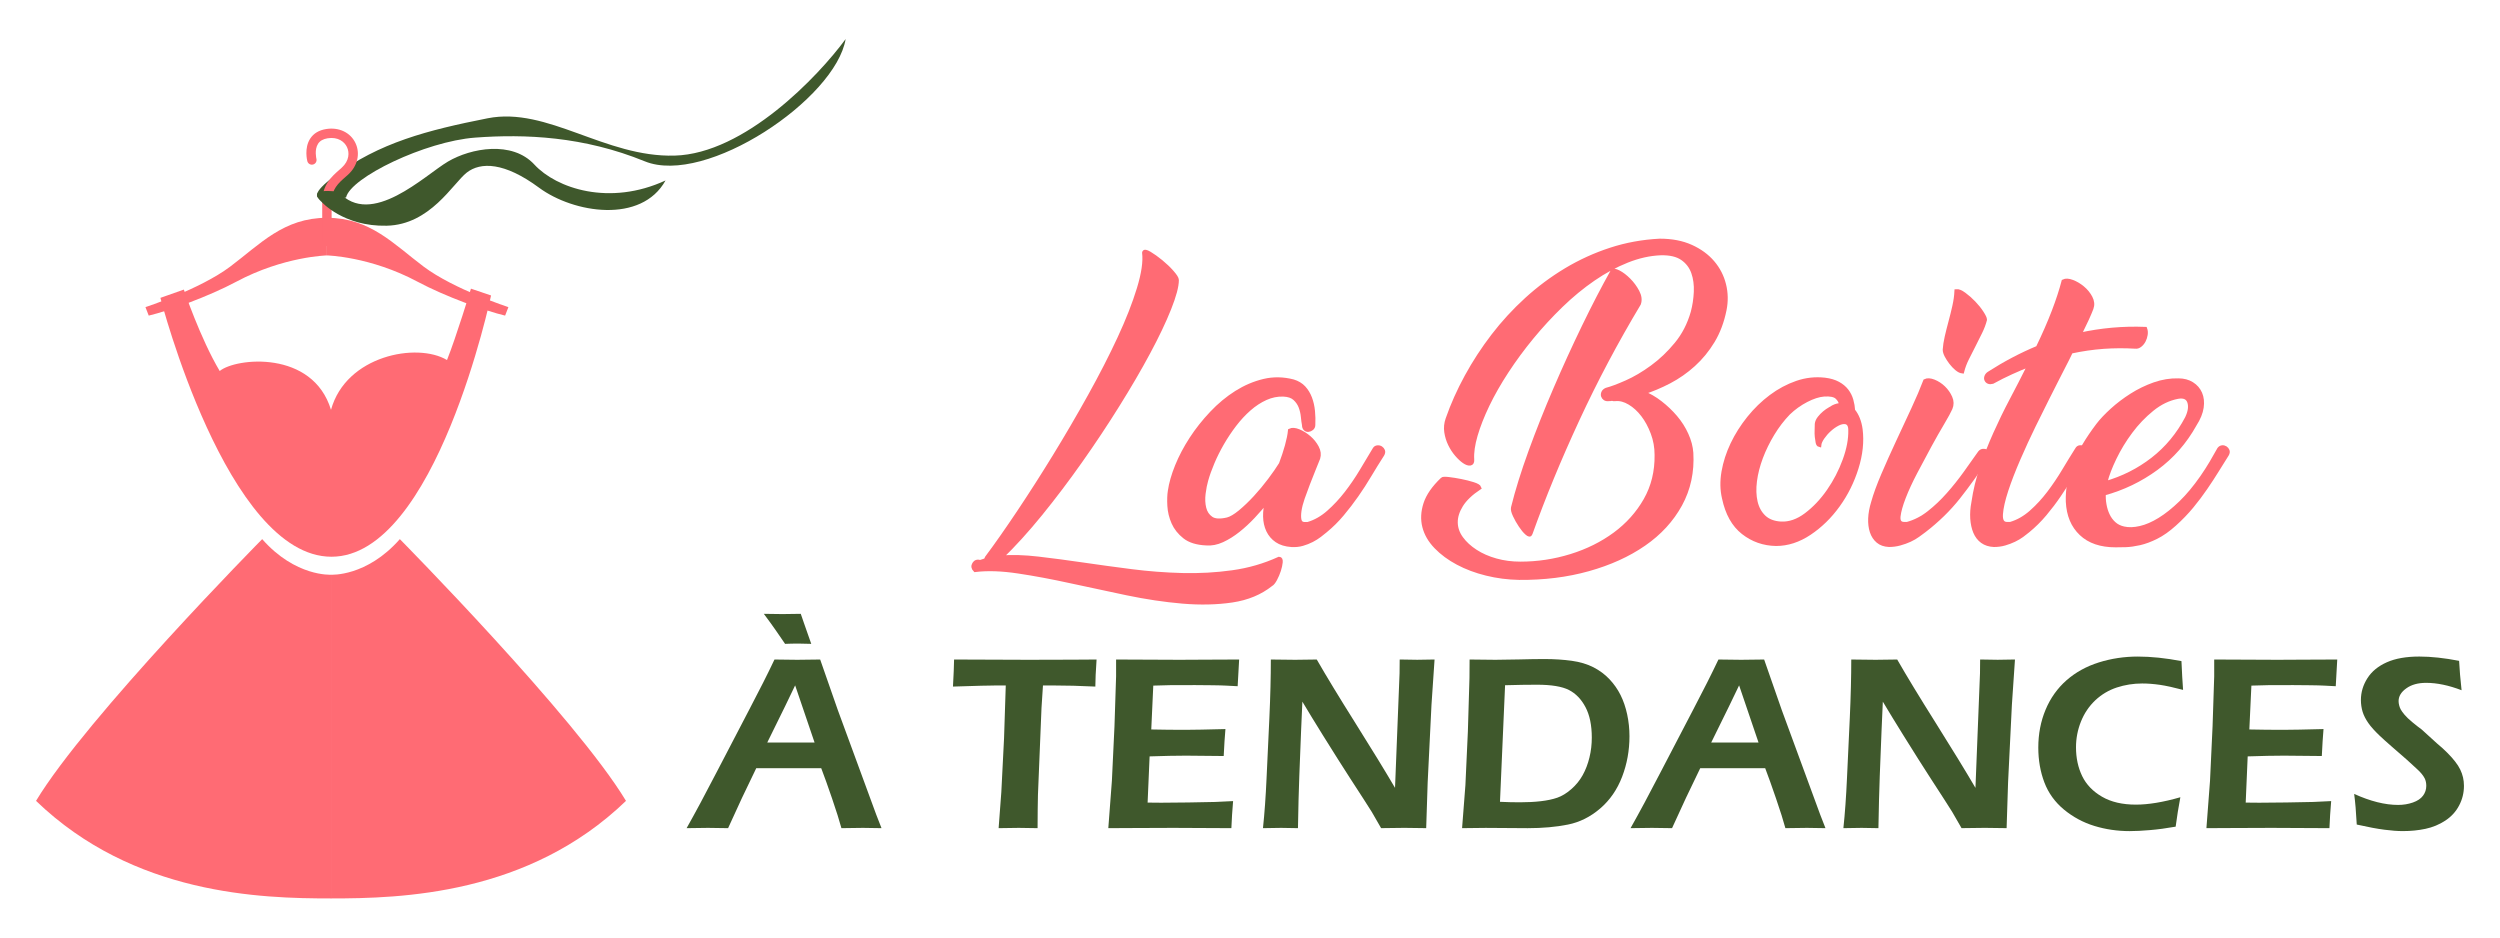
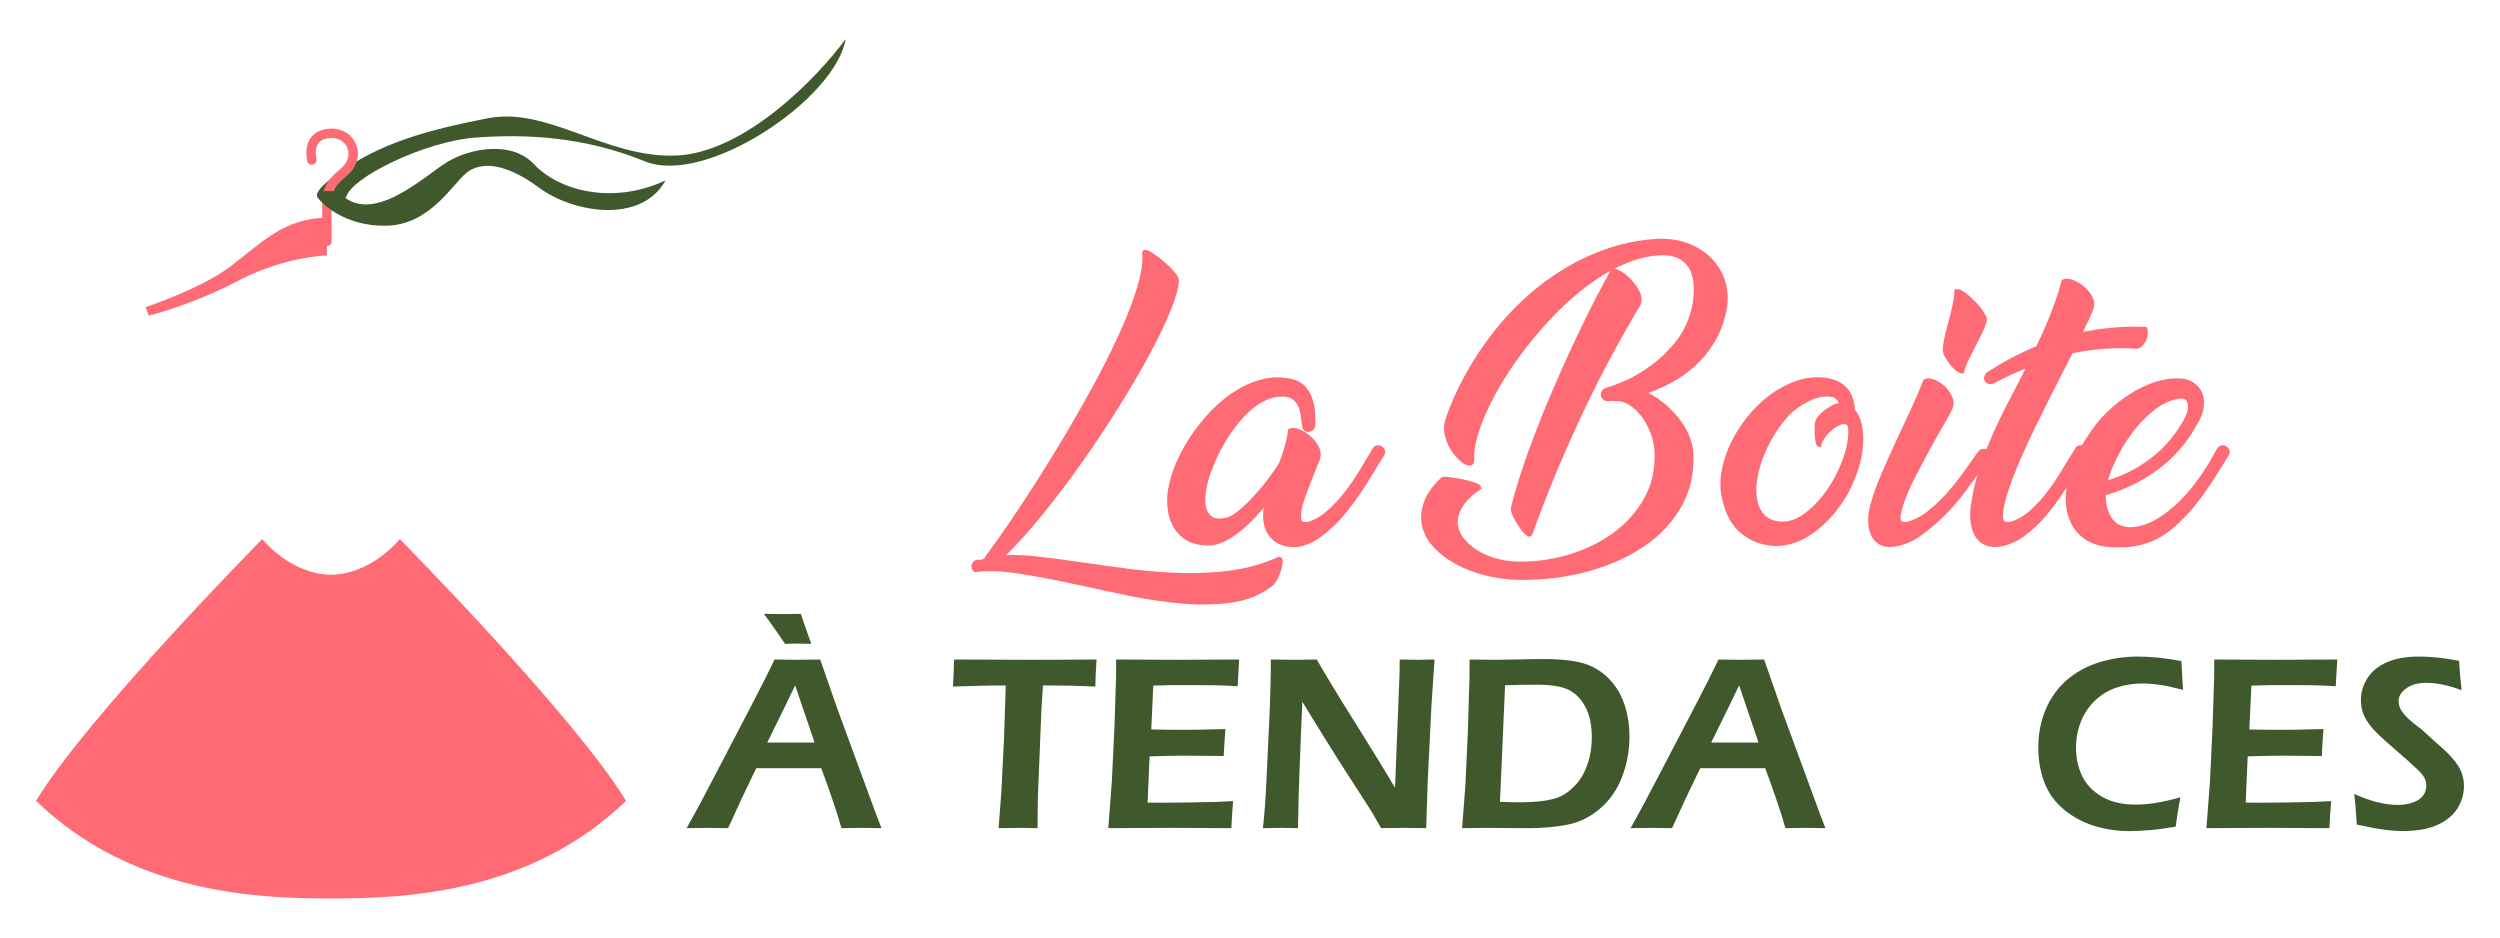
<svg xmlns="http://www.w3.org/2000/svg" version="1.1" id="Calque_1" x="0px" y="0px" width="160px" height="60px" viewBox="0 0 160 60" enable-background="new 0 0 160 60" xml:space="preserve">
  <g>
    <g>
      <g>
        <path fill="#FF6B74" stroke="#FF6B74" stroke-width="0.25" stroke-miterlimit="10" d="M62.406,36.486     c-0.125-0.125-0.146-0.258-0.062-0.396c0.083-0.139,0.215-0.18,0.395-0.125l0.375-0.125c-0.013-0.027,0-0.076,0.042-0.146     c0.611-0.818,1.295-1.795,2.052-2.926c0.757-1.133,1.521-2.326,2.292-3.584s1.518-2.535,2.24-3.835     c0.722-1.299,1.354-2.531,1.896-3.698c0.542-1.166,0.959-2.23,1.25-3.188c0.292-0.959,0.403-1.723,0.333-2.293     c0.014-0.097,0.132-0.08,0.354,0.052c0.222,0.132,0.465,0.306,0.729,0.521c0.264,0.216,0.5,0.44,0.708,0.677     c0.208,0.236,0.313,0.404,0.313,0.5c0,0.403-0.164,1.015-0.49,1.834c-0.326,0.82-0.771,1.754-1.334,2.803     c-0.562,1.049-1.219,2.174-1.969,3.375c-0.75,1.203-1.542,2.395-2.375,3.574c-0.833,1.182-1.684,2.307-2.552,3.377     c-0.869,1.068-1.712,1.998-2.532,2.791c0.694-0.055,1.486-0.031,2.375,0.072s1.833,0.229,2.834,0.375     c1,0.146,2.042,0.289,3.125,0.428c1.084,0.139,2.17,0.221,3.261,0.25c1.09,0.027,2.16-0.031,3.209-0.178     c1.049-0.145,2.045-0.434,2.99-0.865c0.083,0,0.118,0.076,0.104,0.23c-0.015,0.152-0.052,0.326-0.115,0.521     c-0.063,0.193-0.143,0.381-0.24,0.563c-0.098,0.18-0.188,0.291-0.271,0.332c-0.681,0.543-1.511,0.887-2.49,1.033     c-0.979,0.145-2.039,0.168-3.177,0.072c-1.139-0.098-2.324-0.275-3.553-0.531c-1.23-0.258-2.432-0.514-3.605-0.771     c-1.174-0.258-2.289-0.467-3.345-0.625C64.122,36.42,63.198,36.389,62.406,36.486z" />
        <path fill="#FF6B74" stroke="#FF6B74" stroke-width="0.25" stroke-miterlimit="10" d="M84.056,27.193     c0,0.098-0.035,0.174-0.104,0.229c-0.069,0.056-0.143,0.088-0.219,0.095c-0.077,0.007-0.143-0.018-0.198-0.073     c-0.056-0.056-0.084-0.139-0.084-0.25c-0.028-0.139-0.052-0.315-0.072-0.531c-0.021-0.215-0.07-0.424-0.146-0.626     c-0.077-0.2-0.198-0.378-0.365-0.53c-0.167-0.153-0.41-0.236-0.729-0.25c-0.389-0.015-0.768,0.063-1.136,0.229     c-0.369,0.167-0.719,0.396-1.052,0.688c-0.334,0.293-0.646,0.629-0.938,1.011c-0.291,0.382-0.555,0.778-0.792,1.188     c-0.236,0.411-0.441,0.819-0.614,1.229c-0.174,0.41-0.31,0.789-0.406,1.137c-0.07,0.236-0.125,0.52-0.167,0.854     s-0.028,0.643,0.042,0.928c0.069,0.283,0.215,0.502,0.438,0.656c0.222,0.154,0.569,0.174,1.042,0.063     c0.222-0.057,0.493-0.217,0.813-0.479c0.319-0.266,0.643-0.574,0.969-0.928c0.326-0.355,0.636-0.727,0.927-1.115     s0.528-0.73,0.708-1.021c0.152-0.402,0.281-0.791,0.385-1.166c0.104-0.375,0.17-0.701,0.198-0.98     c0.138-0.069,0.326-0.055,0.563,0.042c0.235,0.097,0.458,0.237,0.667,0.417c0.208,0.181,0.375,0.389,0.5,0.625     c0.125,0.236,0.152,0.465,0.083,0.688c-0.083,0.209-0.185,0.459-0.302,0.75c-0.118,0.291-0.237,0.592-0.354,0.896     c-0.118,0.307-0.229,0.607-0.333,0.906c-0.104,0.299-0.174,0.57-0.209,0.813c-0.035,0.242-0.035,0.441,0,0.594     c0.035,0.152,0.128,0.236,0.281,0.25h0.25c0.472-0.137,0.914-0.389,1.323-0.75c0.409-0.361,0.792-0.771,1.146-1.229     c0.354-0.459,0.68-0.938,0.979-1.439c0.298-0.5,0.573-0.957,0.823-1.374c0.041-0.069,0.104-0.107,0.188-0.114     c0.083-0.008,0.156,0.01,0.219,0.052c0.063,0.041,0.107,0.097,0.135,0.166c0.028,0.071,0.014,0.153-0.042,0.251     c-0.278,0.432-0.549,0.867-0.813,1.313s-0.542,0.875-0.833,1.291c-0.292,0.418-0.601,0.82-0.927,1.209s-0.684,0.744-1.073,1.063     c-0.097,0.082-0.218,0.18-0.365,0.291c-0.146,0.111-0.313,0.217-0.5,0.314c-0.188,0.096-0.389,0.176-0.604,0.238     s-0.448,0.086-0.698,0.072c-0.389-0.027-0.705-0.125-0.948-0.291c-0.243-0.166-0.427-0.383-0.552-0.646     c-0.125-0.264-0.191-0.561-0.198-0.895s0.039-0.674,0.136-1.021c-0.278,0.348-0.573,0.688-0.886,1.021     c-0.313,0.334-0.635,0.631-0.969,0.895c-0.333,0.264-0.674,0.477-1.021,0.637c-0.348,0.158-0.688,0.225-1.021,0.197     c-0.598-0.027-1.06-0.17-1.386-0.428s-0.566-0.559-0.719-0.906c-0.153-0.346-0.24-0.707-0.261-1.082     c-0.021-0.375-0.01-0.688,0.031-0.938c0.069-0.486,0.222-1.021,0.458-1.605c0.236-0.584,0.542-1.162,0.917-1.74     c0.375-0.576,0.809-1.125,1.303-1.646c0.493-0.521,1.021-0.959,1.583-1.313c0.563-0.354,1.149-0.604,1.761-0.75     c0.611-0.145,1.236-0.135,1.875,0.031c0.278,0.084,0.503,0.219,0.678,0.406c0.173,0.188,0.309,0.41,0.406,0.667     c0.097,0.258,0.159,0.535,0.188,0.834C84.063,26.606,84.07,26.901,84.056,27.193z" />
        <path fill="#FF6B74" stroke="#FF6B74" stroke-width="0.25" stroke-miterlimit="10" d="M103.393,25.547     c-0.07,0.014-0.145,0.008-0.229-0.021c-0.041,0.015-0.104,0.021-0.187,0.021c-0.111,0.014-0.198,0-0.261-0.041     c-0.063-0.043-0.104-0.098-0.126-0.168c-0.02-0.068-0.014-0.142,0.021-0.219c0.034-0.076,0.102-0.135,0.197-0.177     c0.32-0.083,0.748-0.243,1.282-0.479c0.535-0.236,1.083-0.559,1.644-0.969c0.562-0.409,1.078-0.902,1.553-1.479     c0.475-0.576,0.823-1.253,1.045-2.031c0.111-0.417,0.176-0.851,0.197-1.302c0.02-0.451-0.035-0.865-0.166-1.24     c-0.133-0.375-0.363-0.678-0.693-0.906c-0.33-0.229-0.791-0.337-1.383-0.323c-0.707,0.027-1.425,0.187-2.154,0.479     c-0.73,0.291-1.449,0.68-2.156,1.166c-0.709,0.486-1.396,1.053-2.064,1.699c-0.666,0.646-1.291,1.322-1.874,2.031     c-0.584,0.709-1.119,1.435-1.604,2.178c-0.487,0.742-0.896,1.463-1.23,2.156c-0.333,0.695-0.587,1.341-0.761,1.938     c-0.173,0.597-0.247,1.112-0.219,1.542c0.014,0.166-0.031,0.256-0.135,0.27s-0.233-0.031-0.386-0.135s-0.313-0.254-0.479-0.447     c-0.167-0.195-0.309-0.414-0.427-0.657s-0.198-0.503-0.24-0.781c-0.042-0.277-0.014-0.556,0.083-0.833     c0.319-0.917,0.726-1.827,1.219-2.729c0.493-0.903,1.059-1.772,1.698-2.604c0.639-0.834,1.351-1.608,2.136-2.324     c0.785-0.715,1.628-1.344,2.532-1.887c0.903-0.541,1.854-0.975,2.854-1.301c1-0.327,2.049-0.518,3.145-0.574     c0.771,0,1.439,0.129,2.006,0.387c0.567,0.256,1.027,0.594,1.382,1.01s0.599,0.89,0.729,1.417     c0.133,0.528,0.143,1.07,0.031,1.625c-0.152,0.751-0.402,1.414-0.749,1.991c-0.349,0.576-0.761,1.079-1.238,1.51     c-0.477,0.432-0.995,0.792-1.552,1.084c-0.557,0.291-1.121,0.527-1.691,0.709c0.39,0.152,0.764,0.367,1.122,0.646     c0.358,0.277,0.683,0.587,0.972,0.927c0.289,0.341,0.523,0.709,0.701,1.105c0.18,0.395,0.283,0.787,0.311,1.176     c0.07,1.209-0.168,2.311-0.711,3.305c-0.545,0.992-1.319,1.836-2.324,2.529c-1.005,0.695-2.191,1.232-3.561,1.615     c-1.368,0.383-2.844,0.566-4.427,0.553c-0.723-0.014-1.421-0.104-2.094-0.271c-0.674-0.166-1.286-0.396-1.834-0.688     c-0.549-0.291-1.014-0.635-1.396-1.031c-0.382-0.396-0.632-0.826-0.75-1.293c-0.118-0.463-0.094-0.953,0.073-1.467     c0.167-0.514,0.528-1.035,1.083-1.563c0.028-0.043,0.164-0.049,0.406-0.021s0.503,0.07,0.781,0.125s0.538,0.121,0.782,0.197     c0.243,0.076,0.378,0.156,0.406,0.24c-0.542,0.361-0.931,0.732-1.167,1.115c-0.237,0.383-0.351,0.754-0.344,1.113     c0.007,0.361,0.125,0.697,0.354,1.01c0.229,0.314,0.532,0.592,0.907,0.834c0.375,0.244,0.809,0.436,1.303,0.574     c0.493,0.139,1.017,0.207,1.573,0.207c1.097,0,2.173-0.162,3.23-0.488c1.055-0.326,1.992-0.793,2.813-1.396     c0.819-0.605,1.473-1.334,1.959-2.188c0.485-0.854,0.722-1.816,0.707-2.887c0-0.485-0.082-0.951-0.25-1.396     c-0.166-0.444-0.374-0.829-0.625-1.156c-0.25-0.327-0.531-0.584-0.844-0.771C103.986,25.6,103.685,25.52,103.393,25.547z      M103.186,17.379c0.055-0.084,0.189-0.07,0.406,0.041c0.215,0.111,0.434,0.279,0.655,0.5c0.222,0.223,0.406,0.473,0.552,0.75     c0.146,0.278,0.178,0.535,0.094,0.771c-1.458,2.432-2.771,4.907-3.938,7.43c-1.168,2.52-2.167,4.947-3,7.281     c-0.028,0.098-0.108,0.088-0.24-0.031c-0.133-0.117-0.268-0.281-0.406-0.49c-0.139-0.207-0.261-0.422-0.365-0.645     c-0.104-0.223-0.143-0.389-0.115-0.5c0.264-1.07,0.636-2.264,1.115-3.584c0.48-1.32,1.011-2.657,1.595-4.012     c0.582-1.355,1.189-2.685,1.822-3.99C101.993,19.594,102.602,18.42,103.186,17.379z" />
        <path fill="#FF6B74" stroke="#FF6B74" stroke-width="0.25" stroke-miterlimit="10" d="M116.791,24.297     c0.334,0.041,0.615,0.125,0.845,0.25s0.413,0.277,0.552,0.458s0.24,0.383,0.303,0.604c0.062,0.223,0.1,0.444,0.113,0.666     c0.252,0.307,0.411,0.709,0.48,1.209c0.096,0.778,0.01,1.602-0.262,2.469c-0.271,0.869-0.665,1.664-1.187,2.387     c-0.521,0.723-1.128,1.316-1.823,1.781s-1.41,0.697-2.146,0.697c-0.791-0.014-1.493-0.26-2.105-0.74     c-0.61-0.479-1.02-1.209-1.229-2.197c-0.125-0.527-0.135-1.09-0.031-1.688s0.295-1.188,0.572-1.771     c0.278-0.583,0.629-1.138,1.053-1.666s0.896-0.986,1.417-1.375c0.521-0.39,1.073-0.684,1.657-0.886     C115.583,24.293,116.18,24.227,116.791,24.297z M116.438,28.484c-0.055-0.014-0.094-0.072-0.114-0.177     c-0.021-0.104-0.038-0.222-0.053-0.354c-0.013-0.132-0.018-0.273-0.01-0.427c0.007-0.152,0.01-0.284,0.01-0.396     c0.015-0.125,0.069-0.25,0.167-0.375c0.097-0.125,0.205-0.236,0.323-0.334c0.117-0.098,0.232-0.177,0.344-0.239     c0.11-0.062,0.188-0.107,0.229-0.136c0.166-0.083,0.332-0.125,0.5-0.125c-0.028-0.195-0.119-0.361-0.271-0.5     s-0.43-0.193-0.833-0.166c-0.334,0.027-0.709,0.148-1.126,0.364c-0.416,0.216-0.799,0.489-1.146,0.823     c-0.375,0.389-0.712,0.829-1.011,1.322c-0.299,0.494-0.545,0.997-0.74,1.512c-0.193,0.514-0.323,1.018-0.386,1.51     c-0.063,0.494-0.049,0.938,0.042,1.334s0.268,0.719,0.531,0.969s0.625,0.389,1.084,0.416c0.542,0.027,1.08-0.158,1.615-0.561     c0.534-0.404,1.014-0.91,1.438-1.521s0.764-1.268,1.021-1.971c0.256-0.7,0.377-1.344,0.363-1.927     c0-0.292-0.097-0.458-0.291-0.501c-0.152-0.027-0.322,0.008-0.51,0.105s-0.365,0.222-0.531,0.375     c-0.168,0.152-0.313,0.32-0.438,0.5C116.521,28.187,116.451,28.346,116.438,28.484z" />
        <path fill="#FF6B74" stroke="#FF6B74" stroke-width="0.25" stroke-miterlimit="10" d="M123.209,24.381     c0.139-0.07,0.322-0.06,0.553,0.03c0.229,0.091,0.438,0.226,0.625,0.406s0.334,0.39,0.438,0.626s0.105,0.465,0.01,0.688     c-0.084,0.193-0.254,0.506-0.51,0.938c-0.258,0.431-0.535,0.92-0.834,1.469s-0.602,1.115-0.906,1.697     c-0.307,0.584-0.553,1.119-0.74,1.605s-0.299,0.885-0.334,1.199c-0.034,0.313,0.074,0.475,0.324,0.488h0.229     c0.5-0.137,0.965-0.377,1.396-0.719c0.432-0.34,0.838-0.725,1.219-1.156c0.383-0.43,0.744-0.883,1.084-1.354     c0.34-0.473,0.656-0.918,0.947-1.334c0.057-0.07,0.125-0.107,0.209-0.115c0.084-0.007,0.152,0.008,0.209,0.041     c0.055,0.035,0.09,0.092,0.104,0.168s-0.021,0.162-0.104,0.26c-0.584,0.904-1.182,1.74-1.793,2.512s-1.34,1.482-2.188,2.135     c-0.111,0.082-0.244,0.18-0.396,0.291s-0.326,0.213-0.521,0.303s-0.406,0.166-0.636,0.229c-0.229,0.063-0.461,0.094-0.697,0.094     c-0.292-0.014-0.529-0.096-0.709-0.25c-0.18-0.152-0.313-0.354-0.396-0.604c-0.083-0.25-0.117-0.535-0.104-0.854     c0.014-0.32,0.076-0.66,0.188-1.021c0.139-0.5,0.354-1.09,0.646-1.771c0.291-0.68,0.604-1.379,0.938-2.094     c0.332-0.715,0.659-1.416,0.979-2.104C122.758,25.494,123.014,24.895,123.209,24.381z M125.209,18.629     c0.125-0.014,0.291,0.056,0.5,0.208c0.209,0.153,0.414,0.333,0.615,0.542s0.371,0.42,0.51,0.636     c0.141,0.216,0.209,0.364,0.209,0.448c-0.068,0.264-0.17,0.531-0.303,0.802s-0.271,0.549-0.416,0.833     c-0.146,0.286-0.289,0.567-0.428,0.845c-0.139,0.278-0.242,0.556-0.313,0.833c-0.111-0.014-0.232-0.076-0.365-0.188     c-0.131-0.11-0.252-0.239-0.363-0.386c-0.111-0.146-0.205-0.292-0.281-0.437c-0.076-0.146-0.115-0.275-0.115-0.387     c0.014-0.235,0.055-0.506,0.125-0.813c0.07-0.305,0.15-0.625,0.24-0.957c0.09-0.334,0.174-0.671,0.25-1.012     C125.15,19.258,125.195,18.935,125.209,18.629z" />
        <path fill="#FF6B74" stroke="#FF6B74" stroke-width="0.25" stroke-miterlimit="10" d="M127.521,24.443     c-0.096,0.027-0.18,0.027-0.25,0c-0.07-0.028-0.117-0.074-0.145-0.137c-0.029-0.063-0.029-0.131,0-0.207     c0.027-0.078,0.082-0.143,0.166-0.199c1.014-0.652,2.055-1.201,3.125-1.646c0.402-0.832,0.74-1.604,1.012-2.313     s0.482-1.354,0.635-1.938c0.139-0.07,0.326-0.06,0.563,0.031c0.236,0.09,0.459,0.223,0.666,0.396     c0.209,0.174,0.377,0.379,0.502,0.615s0.145,0.466,0.063,0.688c-0.057,0.153-0.15,0.375-0.281,0.667     c-0.133,0.291-0.297,0.632-0.49,1.021c1.389-0.307,2.793-0.432,4.209-0.376c0.041,0.111,0.053,0.236,0.031,0.376     c-0.021,0.139-0.063,0.267-0.125,0.385s-0.143,0.215-0.24,0.291s-0.195,0.108-0.291,0.095c-0.695-0.042-1.379-0.038-2.053,0.01     c-0.674,0.05-1.365,0.149-2.074,0.302c-0.152,0.32-0.311,0.641-0.479,0.959c-0.166,0.32-0.326,0.633-0.479,0.938     c-0.098,0.195-0.277,0.553-0.543,1.073c-0.264,0.521-0.559,1.115-0.885,1.782s-0.65,1.368-0.969,2.104     c-0.32,0.738-0.58,1.41-0.781,2.021c-0.201,0.613-0.316,1.119-0.344,1.521c-0.029,0.402,0.09,0.611,0.354,0.625h0.25     c0.473-0.137,0.914-0.389,1.324-0.75c0.408-0.361,0.787-0.771,1.135-1.229c0.348-0.459,0.67-0.938,0.969-1.439     c0.299-0.5,0.58-0.957,0.844-1.374c0.043-0.069,0.102-0.107,0.178-0.114c0.076-0.008,0.146,0.01,0.209,0.052     c0.063,0.041,0.107,0.097,0.135,0.166c0.027,0.071,0.014,0.153-0.043,0.251c-0.277,0.432-0.547,0.867-0.813,1.313     c-0.264,0.445-0.537,0.875-0.822,1.291c-0.285,0.418-0.59,0.82-0.916,1.209c-0.328,0.389-0.686,0.744-1.074,1.063     c-0.096,0.082-0.223,0.18-0.375,0.291s-0.322,0.213-0.51,0.303s-0.391,0.166-0.605,0.229s-0.447,0.094-0.697,0.094     c-0.291-0.014-0.539-0.094-0.74-0.238c-0.201-0.146-0.354-0.346-0.459-0.596c-0.104-0.25-0.166-0.537-0.188-0.863     c-0.02-0.326,0.004-0.67,0.074-1.031c0.111-0.764,0.291-1.51,0.541-2.24c0.25-0.729,0.535-1.451,0.855-2.166     c0.32-0.716,0.666-1.428,1.041-2.137c0.375-0.708,0.742-1.424,1.104-2.146l0.064-0.125c-0.391,0.153-0.781,0.32-1.178,0.5     C128.324,24.02,127.924,24.221,127.521,24.443z" />
        <path fill="#FF6B74" stroke="#FF6B74" stroke-width="0.25" stroke-miterlimit="10" d="M140.463,27.172     c-0.625,1.125-1.445,2.061-2.459,2.803s-2.133,1.281-3.355,1.615c-0.014,0.236,0,0.473,0.043,0.709     c0.041,0.236,0.109,0.459,0.207,0.666c0.098,0.209,0.229,0.389,0.396,0.541c0.166,0.152,0.375,0.258,0.625,0.313     c0.305,0.07,0.656,0.061,1.053-0.031c0.396-0.09,0.813-0.271,1.25-0.541s0.885-0.629,1.344-1.072     c0.459-0.445,0.91-0.988,1.355-1.625c0.221-0.32,0.424-0.633,0.604-0.939c0.18-0.305,0.348-0.596,0.5-0.874     c0.055-0.069,0.121-0.107,0.197-0.114c0.076-0.008,0.146,0.01,0.209,0.052c0.063,0.041,0.107,0.097,0.135,0.166     c0.027,0.071,0.016,0.153-0.041,0.251c-0.195,0.305-0.402,0.639-0.625,1s-0.469,0.74-0.74,1.135     c-0.27,0.396-0.57,0.793-0.895,1.189c-0.328,0.395-0.693,0.773-1.096,1.135s-0.791,0.635-1.166,0.822s-0.73,0.32-1.063,0.396     c-0.334,0.074-0.633,0.117-0.896,0.125c-0.264,0.006-0.479,0.01-0.646,0.01c-0.943,0-1.682-0.25-2.207-0.75     c-0.529-0.5-0.813-1.18-0.855-2.041c-0.027-0.793,0.115-1.58,0.428-2.365s0.816-1.637,1.51-2.553     c0.223-0.292,0.521-0.607,0.896-0.948s0.791-0.657,1.25-0.948c0.459-0.292,0.945-0.527,1.459-0.709     c0.514-0.18,1.027-0.264,1.541-0.25c0.334,0,0.621,0.077,0.865,0.23c0.242,0.152,0.42,0.357,0.531,0.613     c0.111,0.258,0.143,0.557,0.094,0.896C140.861,26.419,140.713,26.783,140.463,27.172z M134.754,30.84     c-0.016,0.027-0.021,0.055-0.021,0.084c1.125-0.32,2.139-0.832,3.043-1.533c0.902-0.7,1.631-1.58,2.188-2.635     c0.193-0.403,0.242-0.747,0.146-1.031c-0.098-0.285-0.342-0.393-0.73-0.324c-0.584,0.111-1.133,0.376-1.646,0.793     c-0.514,0.416-0.973,0.895-1.375,1.438c-0.404,0.541-0.742,1.102-1.021,1.678C135.059,29.885,134.863,30.396,134.754,30.84z" />
      </g>
      <g>
        <path fill="#3F582C" d="M43.943,53.002c0.548-0.971,1.191-2.17,1.93-3.598l2.08-3.992c0.648-1.234,1.187-2.301,1.614-3.203     c0.685,0.012,1.17,0.018,1.454,0.018c0.5,0,0.991-0.006,1.47-0.018l1.129,3.234l2.457,6.688l0.34,0.871l-1.185-0.018     c-0.273,0-0.733,0.006-1.381,0.018c-0.127-0.471-0.326-1.102-0.598-1.898c-0.272-0.795-0.503-1.441-0.694-1.938h-4.16     c-0.616,1.256-1.216,2.533-1.801,3.836l-1.289-0.018C45.068,52.984,44.612,52.99,43.943,53.002z M51.92,41.207     c-0.306-0.012-0.577-0.018-0.814-0.018c-0.311,0-0.598,0.006-0.861,0.018l-0.593-0.863c-0.185-0.268-0.44-0.621-0.767-1.059     c0.505,0.01,0.904,0.016,1.194,0.016c0.363,0,0.753-0.006,1.17-0.016l0.205,0.594c0.063,0.189,0.137,0.4,0.221,0.631     L51.92,41.207z M49.104,47.523h3.029l-1.244-3.66l-0.64,1.332L49.104,47.523z" />
        <path fill="#3F582C" d="M63.912,53.002l0.173-2.311l0.174-3.438l0.11-3.385h-0.553l-0.513,0.01l-0.49,0.008l-1.823,0.055     c0.042-0.76,0.066-1.336,0.071-1.732c1.517,0.012,3.105,0.018,4.766,0.018l2.836-0.008l1.518-0.01     c-0.053,0.752-0.079,1.328-0.079,1.732c-0.954-0.047-1.869-0.072-2.744-0.072H66.75l-0.094,1.445l-0.227,5.557l-0.016,0.93     c-0.005,0.385-0.008,0.785-0.008,1.201l-1.204-0.018C65.07,52.984,64.641,52.99,63.912,53.002z" />
        <path fill="#3F582C" d="M70.932,53.002l0.229-3.029l0.166-3.502l0.103-3.186v-1.076c1.302,0.012,2.659,0.018,4.072,0.018     l1.518-0.008l2.285-0.01l-0.095,1.709l-0.751-0.039c-0.205-0.01-0.49-0.02-0.854-0.023c-0.364-0.006-0.735-0.01-1.115-0.01     c-0.822,0-1.353,0.002-1.593,0.004c-0.24,0.004-0.602,0.012-1.087,0.029l-0.129,2.807c0.723,0.016,1.45,0.023,2.184,0.023     c0.506,0,1.36-0.018,2.563-0.049c-0.042,0.48-0.08,1.055-0.111,1.725c-1.407-0.016-2.213-0.023-2.419-0.023     c-0.622,0-1.396,0.016-2.323,0.047l-0.128,2.957l0.87,0.008c0.253,0,0.833-0.006,1.739-0.016l1.716-0.033l1.146-0.055     c-0.052,0.611-0.089,1.188-0.11,1.732c-1.37-0.012-2.606-0.018-3.708-0.018l-2.601,0.01L70.932,53.002z" />
        <path fill="#3F582C" d="M80.83,53.002c0.1-0.943,0.176-2.004,0.229-3.18l0.181-3.873c0.063-1.402,0.094-2.648,0.094-3.74     c0.611,0.012,1.129,0.018,1.557,0.018c0.315,0,0.777-0.006,1.382-0.018c0.596,1.039,1.419,2.395,2.469,4.064     c1.05,1.67,1.896,3.053,2.54,4.15l0.29-7.336c0.006-0.174,0.008-0.467,0.008-0.879c0.496,0.012,0.871,0.018,1.124,0.018     c0.1,0,0.47-0.006,1.108-0.018l-0.197,2.902l-0.244,4.965l-0.095,2.926c-0.548-0.012-1.015-0.018-1.399-0.018     c-0.306,0-0.801,0.006-1.486,0.018c-0.264-0.471-0.464-0.818-0.602-1.045c-0.216-0.348-0.678-1.064-1.384-2.15     c-0.464-0.717-1.043-1.633-1.74-2.75c-0.511-0.822-0.949-1.539-1.313-2.15c-0.042,0.854-0.107,2.436-0.196,4.752     c-0.036,0.941-0.065,2.057-0.086,3.344c-0.497-0.012-0.855-0.018-1.077-0.018C81.819,52.984,81.432,52.99,80.83,53.002z" />
        <path fill="#3F582C" d="M93.573,53.002l0.213-2.752l0.158-3.439l0.102-3.422c0.005-0.148,0.008-0.541,0.008-1.18     c0.585,0.012,1.135,0.018,1.652,0.018c0.385,0,0.892-0.008,1.522-0.023c0.63-0.018,1.174-0.025,1.633-0.025     c0.621,0,1.197,0.039,1.727,0.111c0.53,0.074,0.994,0.213,1.389,0.414c0.396,0.205,0.738,0.457,1.027,0.764     c0.29,0.307,0.527,0.645,0.712,1.016c0.185,0.373,0.326,0.785,0.424,1.242c0.097,0.455,0.146,0.92,0.146,1.395     c0,0.906-0.156,1.77-0.47,2.59c-0.314,0.82-0.78,1.496-1.403,2.031c-0.622,0.535-1.312,0.879-2.066,1.031     c-0.758,0.152-1.615,0.23-2.575,0.23l-2.688-0.018C94.915,52.984,94.412,52.99,93.573,53.002z M95.999,51.316     c0.432,0.021,0.859,0.031,1.281,0.031c0.479,0,0.924-0.023,1.333-0.07c0.408-0.047,0.761-0.123,1.056-0.225     c0.295-0.104,0.592-0.283,0.89-0.543c0.298-0.258,0.542-0.557,0.731-0.896s0.335-0.719,0.435-1.135     c0.102-0.416,0.15-0.84,0.15-1.271c0-0.791-0.135-1.441-0.403-1.949s-0.623-0.875-1.063-1.1c-0.44-0.223-1.119-0.336-2.037-0.336     c-0.595,0-1.277,0.01-2.047,0.033L95.999,51.316z" />
        <path fill="#3F582C" d="M104.355,53.002c0.549-0.971,1.193-2.17,1.931-3.598l2.081-3.992c0.648-1.234,1.186-2.301,1.613-3.203     c0.686,0.012,1.17,0.018,1.454,0.018c0.501,0,0.991-0.006,1.471-0.018l1.128,3.234l2.458,6.688l0.339,0.871l-1.184-0.018     c-0.273,0-0.734,0.006-1.381,0.018c-0.127-0.471-0.326-1.102-0.599-1.898c-0.272-0.795-0.503-1.441-0.693-1.938h-4.159     c-0.616,1.256-1.217,2.533-1.803,3.836l-1.288-0.018C105.481,52.984,105.025,52.99,104.355,53.002z M109.517,47.523h3.029     l-1.243-3.66l-0.641,1.332L109.517,47.523z" />
-         <path fill="#3F582C" d="M117.977,53.002c0.1-0.943,0.176-2.004,0.229-3.18l0.181-3.873c0.063-1.402,0.094-2.648,0.094-3.74     c0.611,0.012,1.131,0.018,1.557,0.018c0.316,0,0.777-0.006,1.383-0.018c0.596,1.039,1.418,2.395,2.469,4.064     c1.049,1.67,1.896,3.053,2.539,4.15l0.291-7.336c0.004-0.174,0.008-0.467,0.008-0.879c0.494,0.012,0.869,0.018,1.123,0.018     c0.1,0,0.469-0.006,1.107-0.018l-0.197,2.902l-0.244,4.965l-0.094,2.926c-0.549-0.012-1.014-0.018-1.398-0.018     c-0.307,0-0.801,0.006-1.486,0.018c-0.264-0.471-0.465-0.818-0.602-1.045c-0.215-0.348-0.678-1.064-1.383-2.15     c-0.465-0.717-1.045-1.633-1.74-2.75c-0.512-0.822-0.949-1.539-1.313-2.15c-0.042,0.854-0.107,2.436-0.196,4.752     c-0.036,0.941-0.064,2.057-0.086,3.344c-0.495-0.012-0.854-0.018-1.076-0.018C118.967,52.984,118.578,52.99,117.977,53.002z" />
        <path fill="#3F582C" d="M139.543,51.023c-0.117,0.617-0.217,1.246-0.301,1.883c-0.6,0.105-1.15,0.18-1.652,0.221     c-0.5,0.043-0.93,0.064-1.287,0.064c-0.791,0-1.547-0.111-2.266-0.332c-0.721-0.221-1.367-0.572-1.945-1.047     c-0.576-0.479-0.994-1.057-1.252-1.736s-0.389-1.424-0.389-2.229c0-0.875,0.156-1.686,0.467-2.428     c0.311-0.744,0.758-1.369,1.34-1.883c0.584-0.51,1.271-0.891,2.068-1.141c0.795-0.25,1.627-0.375,2.49-0.375     c0.854,0,1.785,0.096,2.797,0.291c0.018,0.469,0.033,0.801,0.049,0.996l0.055,0.846c-0.596-0.158-1.092-0.266-1.486-0.324     c-0.395-0.057-0.771-0.086-1.131-0.086c-0.563,0-1.104,0.086-1.623,0.256c-0.52,0.172-0.979,0.445-1.377,0.818     c-0.396,0.375-0.703,0.826-0.916,1.355s-0.32,1.082-0.32,1.656c0,0.686,0.133,1.299,0.395,1.842     c0.264,0.543,0.688,0.982,1.27,1.32s1.303,0.506,2.162,0.506C137.486,51.498,138.438,51.342,139.543,51.023z" />
        <path fill="#3F582C" d="M141.211,53.002l0.23-3.029l0.164-3.502l0.104-3.186v-1.076c1.301,0.012,2.658,0.018,4.07,0.018     l1.52-0.008l2.285-0.01l-0.096,1.709l-0.752-0.039c-0.205-0.01-0.49-0.02-0.854-0.023c-0.363-0.006-0.734-0.01-1.113-0.01     c-0.822,0-1.354,0.002-1.594,0.004c-0.24,0.004-0.604,0.012-1.086,0.029l-0.131,2.807c0.725,0.016,1.451,0.023,2.184,0.023     c0.508,0,1.361-0.018,2.563-0.049c-0.041,0.48-0.078,1.055-0.109,1.725c-1.408-0.016-2.215-0.023-2.42-0.023     c-0.621,0-1.396,0.016-2.324,0.047l-0.127,2.957l0.869,0.008c0.254,0,0.832-0.006,1.74-0.016l1.715-0.033l1.146-0.055     c-0.053,0.611-0.09,1.188-0.111,1.732c-1.369-0.012-2.605-0.018-3.707-0.018l-2.602,0.01L141.211,53.002z" />
        <path fill="#3F582C" d="M150.832,52.771c-0.041-0.801-0.098-1.455-0.166-1.961c1.033,0.469,1.971,0.705,2.814,0.705     c0.338,0,0.652-0.053,0.943-0.154c0.295-0.104,0.51-0.248,0.65-0.436c0.139-0.188,0.209-0.396,0.209-0.629     c0-0.18-0.033-0.34-0.102-0.482c-0.1-0.193-0.268-0.396-0.504-0.607c-0.301-0.291-0.838-0.768-1.611-1.432     c-0.369-0.322-0.625-0.551-0.764-0.688c-0.316-0.301-0.559-0.57-0.727-0.811s-0.291-0.479-0.365-0.715     c-0.072-0.238-0.111-0.49-0.111-0.76c0-0.496,0.139-0.959,0.416-1.395s0.691-0.775,1.242-1.02     c0.551-0.246,1.244-0.367,2.082-0.367c0.754,0,1.604,0.092,2.545,0.275c0.027,0.549,0.08,1.176,0.158,1.881     c-0.82-0.316-1.578-0.473-2.271-0.473c-0.516,0-0.938,0.115-1.266,0.352c-0.33,0.234-0.494,0.506-0.494,0.818     c0,0.084,0.012,0.172,0.035,0.264c0.021,0.094,0.057,0.182,0.102,0.27c0.047,0.088,0.129,0.199,0.246,0.34     s0.289,0.303,0.516,0.49s0.42,0.338,0.58,0.453l0.975,0.887c0.248,0.205,0.469,0.404,0.664,0.602     c0.195,0.195,0.361,0.381,0.5,0.561c0.141,0.18,0.25,0.35,0.328,0.514s0.139,0.33,0.178,0.502s0.059,0.352,0.059,0.541     c0,0.443-0.102,0.861-0.309,1.254c-0.205,0.393-0.5,0.715-0.885,0.969c-0.385,0.252-0.807,0.428-1.264,0.525     c-0.459,0.098-0.943,0.146-1.455,0.146c-0.338,0-0.73-0.029-1.178-0.088C152.154,53.045,151.564,52.936,150.832,52.771z" />
      </g>
    </g>
    <g>
      <path fill="#3F582C" d="M22.148,12.639c0.28-1.277,5.07-3.593,8.263-3.832c3.193-0.239,6.945-0.08,10.856,1.518    C45.179,11.92,53.481,6.332,54.12,2.5c-1.756,2.395-6.467,7.333-10.937,7.459c-4.47,0.125-8.142-3.148-11.974-2.389    c-3.832,0.758-6.945,1.557-9.819,3.711C18.517,13.437,22.148,12.639,22.148,12.639z" />
-       <path fill="#FF6B74" d="M10.266,19.063c0,0,4.263,16.568,10.948,16.568c6.686,0,10.214-16.721,10.214-16.721l-1.288-0.436    c0,0-0.944,3.098-1.532,4.568c-1.91-1.145-6.465-0.295-7.424,3.188c-1.171-3.85-6.095-3.335-7.123-2.485    c-1.249-2.099-2.294-5.212-2.294-5.212L10.266,19.063z" />
      <path fill="#FF6B74" d="M16.78,34.504c0,0-11.241,11.387-14.474,16.752C8.552,57.279,16.7,57.5,21.185,57.5    c0-4.188,0-20.719,0-20.719S18.911,36.928,16.78,34.504z" />
      <path fill="#FF6B74" d="M25.59,34.504c0,0,11.241,11.387,14.473,16.752C33.819,57.279,25.67,57.5,21.185,57.5    c0-4.188,0-20.719,0-20.719S23.459,36.928,25.59,34.504z" />
      <g>
        <path fill="#FF6B74" d="M9.519,20.199l-0.21-0.542c0,0,3.49-1.144,5.416-2.588c1.925-1.444,3.43-3.13,6.198-3.13     c0,1.265,0,2.408,0,2.408s-2.768,0.06-5.807,1.686C13.334,18.984,10.783,19.898,9.519,20.199z" />
-         <path fill="#FF6B74" d="M32.327,20.199l0.21-0.542c0,0-3.49-1.144-5.416-2.588c-1.926-1.444-3.43-3.13-6.198-3.13     c0,1.265,0,2.408,0,2.408s2.768,0.06,5.807,1.686C28.511,18.984,31.063,19.898,32.327,20.199z" />
        <path fill="#FF6B74" d="M20.923,15.746c-0.166,0-0.301-0.135-0.301-0.301v-2.529c0-1.086,0.606-1.617,1.093-2.045     c0.051-0.045,0.101-0.089,0.149-0.133c0.503-0.453,0.506-0.982,0.341-1.328c-0.163-0.34-0.573-0.665-1.235-0.56     c-0.291,0.047-0.491,0.161-0.613,0.349c-0.25,0.383-0.108,0.958-0.107,0.963c0.042,0.162-0.054,0.326-0.214,0.367     c-0.161,0.043-0.326-0.053-0.367-0.214c-0.009-0.034-0.213-0.835,0.184-1.444c0.217-0.334,0.561-0.54,1.022-0.613     c0.815-0.131,1.551,0.22,1.873,0.893c0.325,0.68,0.136,1.479-0.48,2.035c-0.051,0.045-0.103,0.091-0.156,0.138     c-0.456,0.4-0.888,0.779-0.888,1.593v2.529C21.224,15.611,21.089,15.746,20.923,15.746z" />
      </g>
      <path fill="#3F582C" d="M20.564,12.904c0,0,1.4,1.605,4.186,1.542s4.233-2.702,5.121-3.399c0.888-0.695,2.414-0.672,4.627,0.965    c2.213,1.636,6.553,2.324,8.097-0.463c-3.578,1.655-6.979,0.519-8.399-1.021c-1.421-1.539-4.054-1.055-5.526-0.188    c-1.473,0.866-4.927,4.28-6.998,1.938C19.459,11.988,20.564,12.904,20.564,12.904z" />
    </g>
  </g>
</svg>